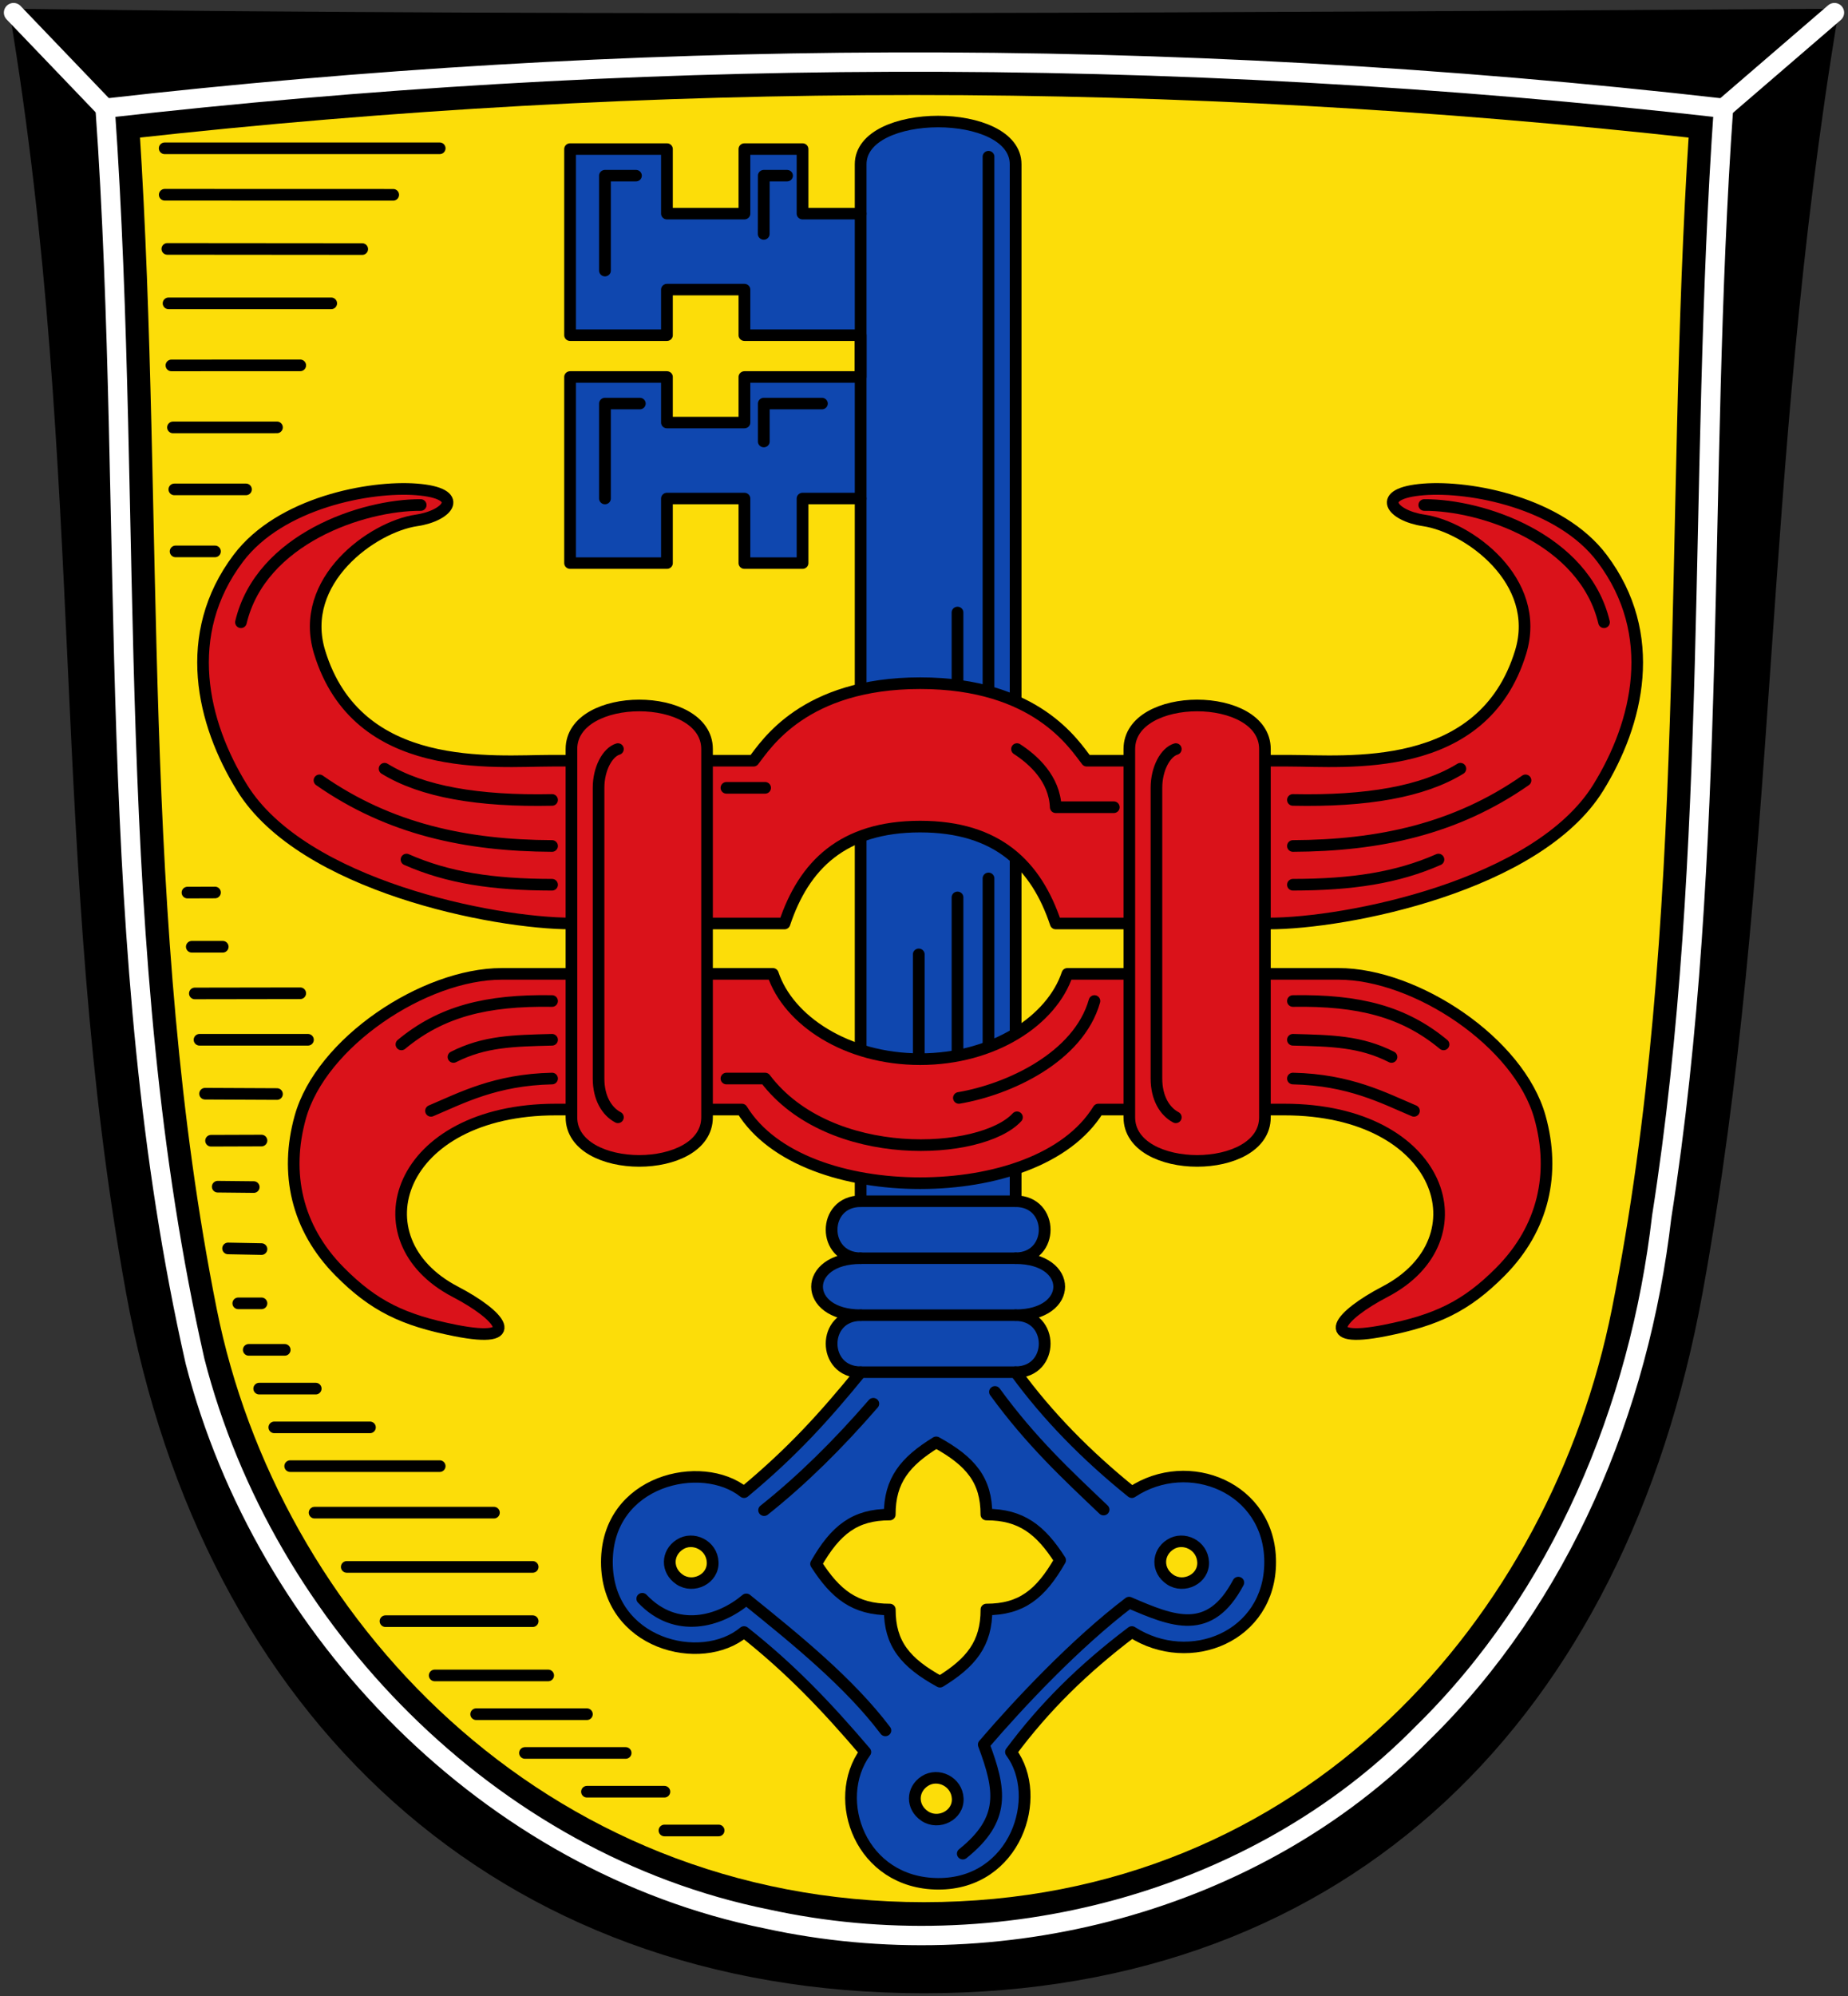
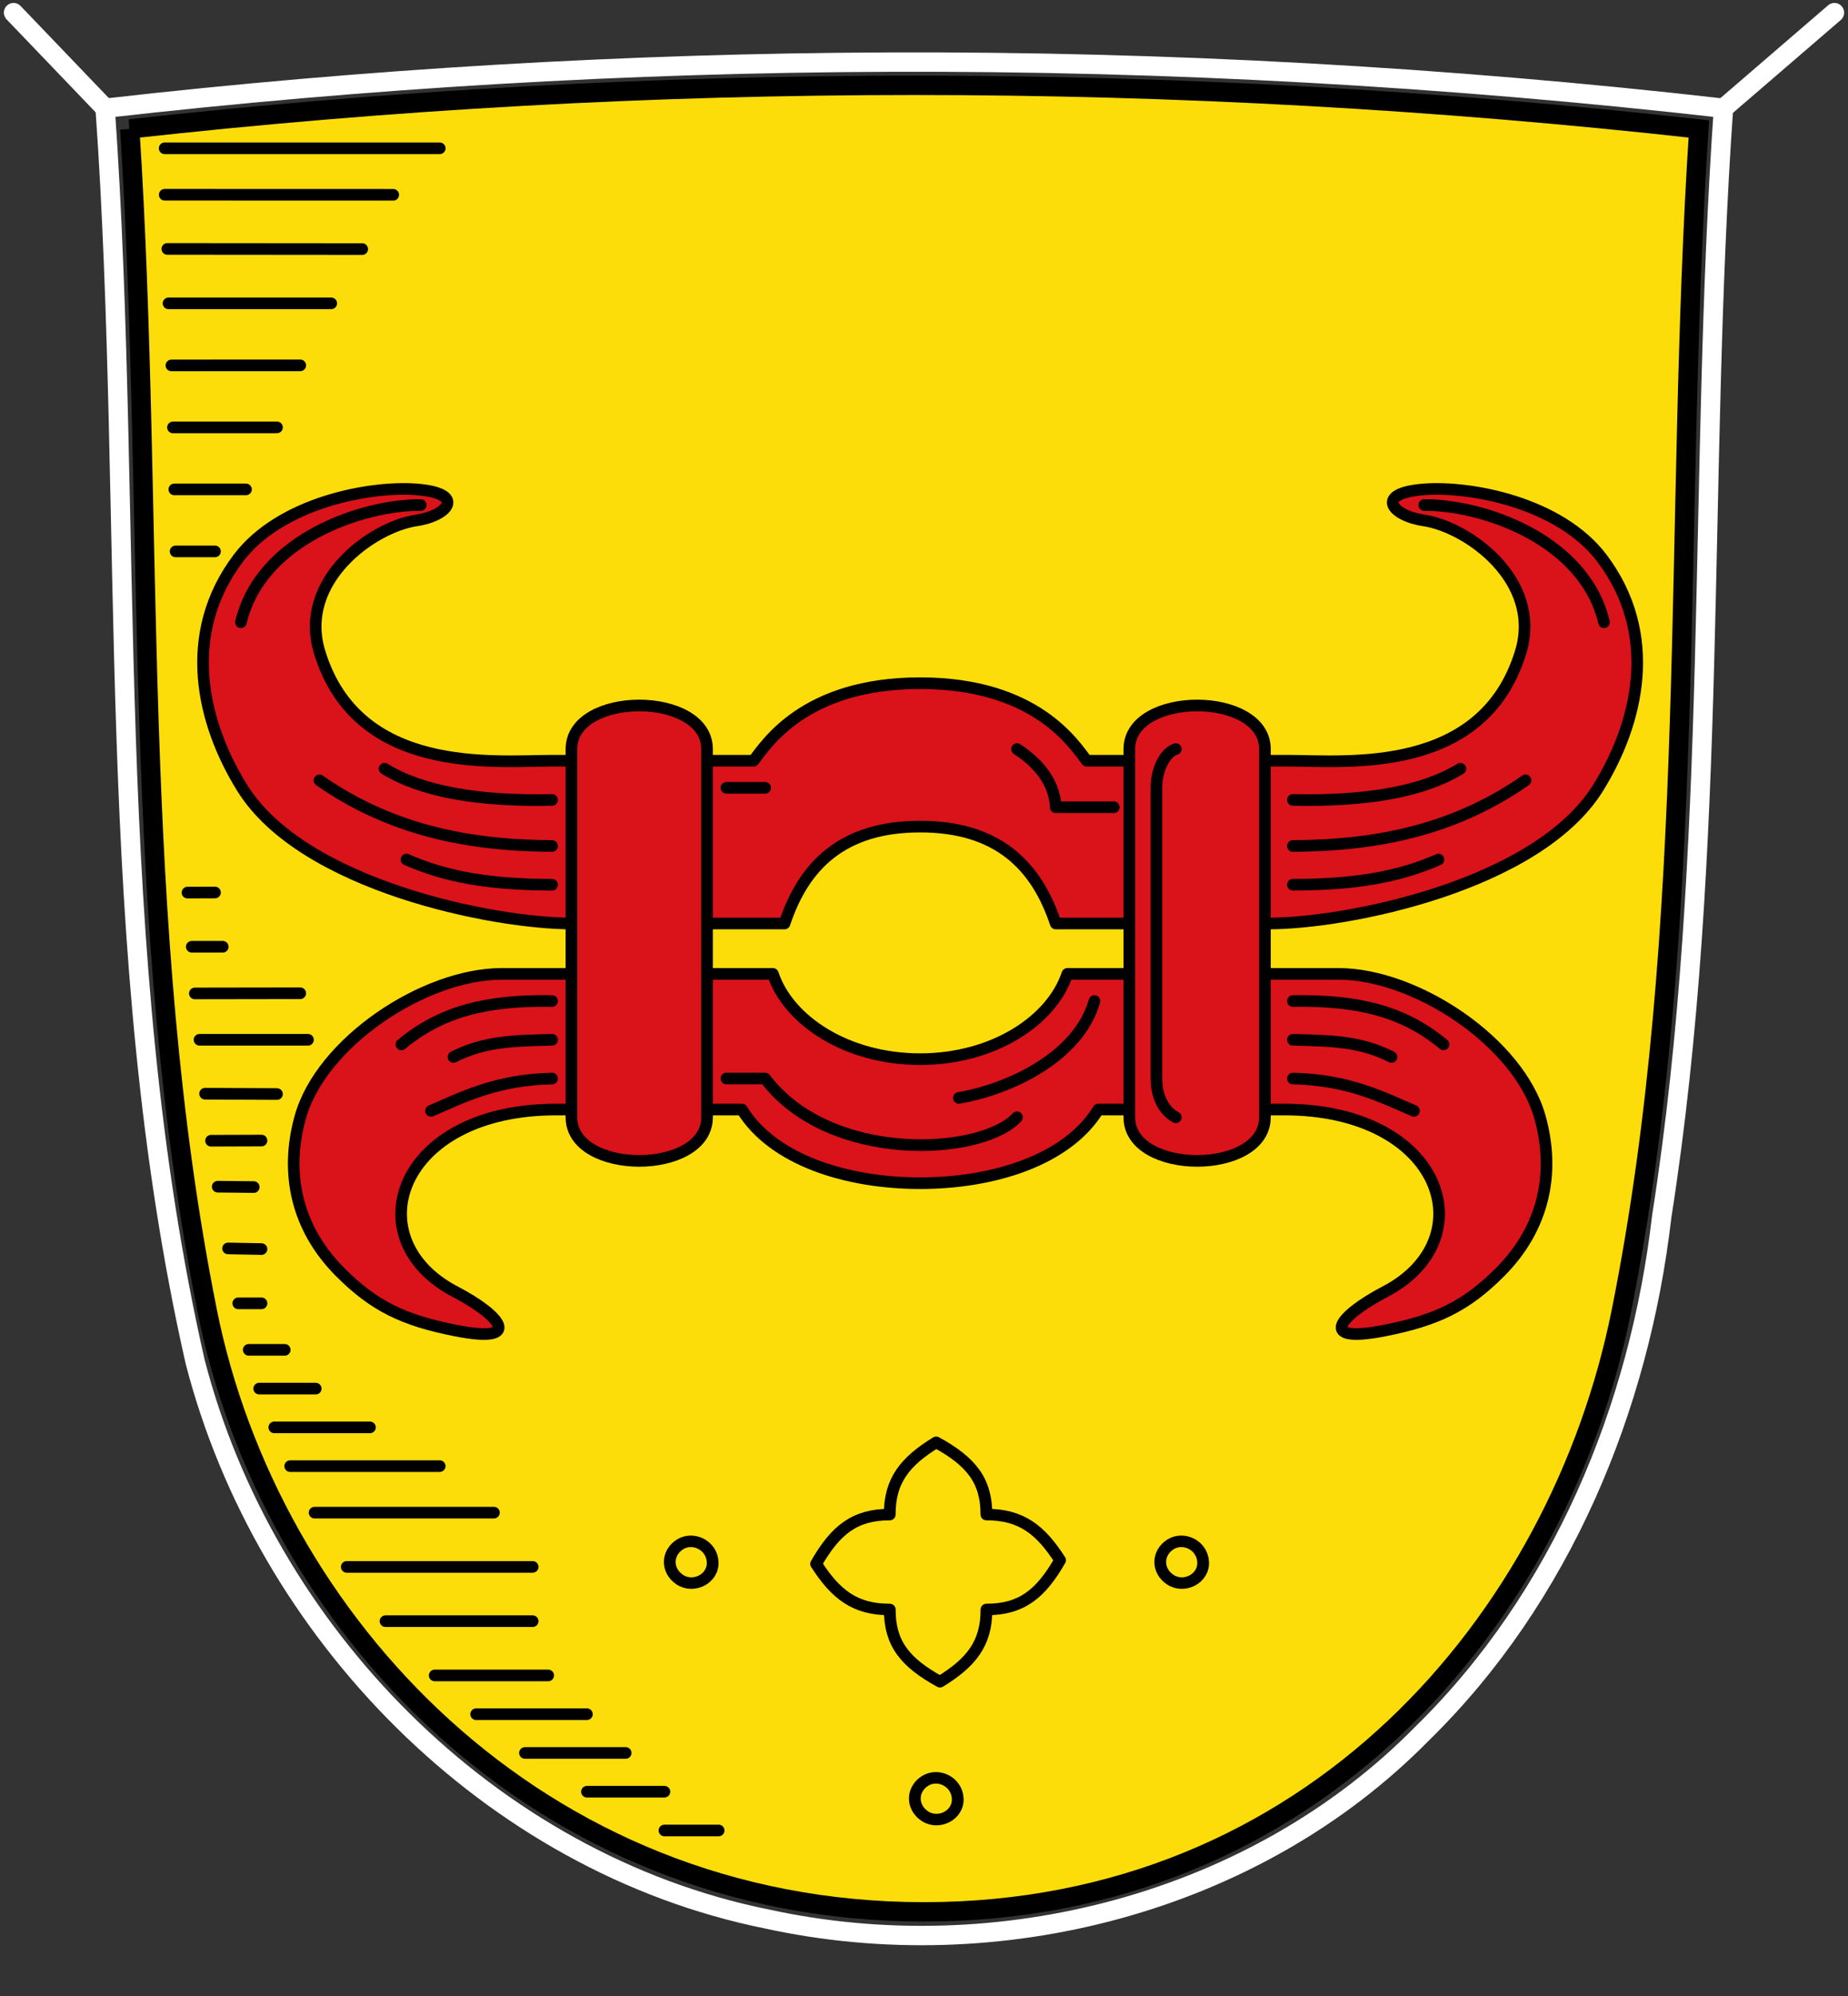
<svg xmlns="http://www.w3.org/2000/svg" height="515" width="477">
  <rect width="100%" height="100%" fill="#333333" stroke="none" />
-   <path d="M3.499 3.263c148.48 2.021 331.075.903 470 0-20 120-15 220-35 330-19.8 108.894-90 180-200 180s-185.201-71.106-205-180c-20-110-10-210-30-330z" fill-rule="evenodd" stroke="#000" stroke-width="2" stroke-linecap="round" stroke-linejoin="round" />
  <path d="M33.499 33.263c135-15 270-15 405 0-6.653 101.667 0 205-20 305-15.963 79.813-80 155-180 155s-169.037-75.187-185-155c-20-100-13.442-203.333-20-305z" fill="#fcdd09" fill-rule="evenodd" stroke="#000" stroke-width="5" />
  <g stroke="#000" stroke-width="3.031" stroke-linejoin="round">
-     <path d="M235 484.7c-20-.092-27.746-22.13-18.8-34.7-10.03-12.018-19.38-22-31.3-31.6-11.038 9.412-35.4 3.226-35.4-18.4 0-21.626 24.492-27.293 35.4-18.4 12.462-10.55 20.735-19.892 30.1-31.6-10 0-10-15 0-15-15 0-15-15 0-15-10 0-10-15 0-15V120h-15v17h-15v-17h-20v17h-25V88h25v12h20V88h30V77h-30V65h-20v12h-25V28h25v17h20V28h15v17h15V32c0-15 40-15 40 0v273c10 0 10 15 0 15 15 0 15 15 0 15 10 0 10 15 0 15 8.238 11.54 18.336 22.017 30 31.6 14.588-9.901 35.7-1.226 35.7 18.4 0 19.626-20.745 28.188-35.7 18.4-12.682 9.776-22.613 19.832-31.2 31.6 8.579 11.743 1.2 34.792-18.8 34.7z" fill="#0f47af" fill-rule="evenodd" stroke-linecap="round" transform="matrix(1 0 0 .98 7.149 11.02)" />
    <path d="M203.5 400.468c5.032 8.022 10.032 12.022 19.016 12.01-.016 8.99 3.984 13.99 12.962 19.022 8.022-5.032 12.022-10.032 11.995-19.027 8.973.005 13.973-3.995 19.005-12.973-5.032-8.022-10.032-12.022-19.016-12.01.016-8.99-3.984-13.99-12.962-19.022-8.022 5.032-12.022 10.032-11.995 19.027-8.973-.005-13.973 3.995-19.005 12.973z" fill="#fcdd09" fill-rule="evenodd" stroke-linecap="round" transform="matrix(1 0 0 .98 7.149 11.02)" />
    <path d="M168.325 395.374c3.404-2.224 8.28.173 8.475 4.626.194 4.453-4.984 7-8.485 4.62-3.501-2.38-3.395-7.021.01-9.246z" fill="#fcdd09" fill-rule="evenodd" transform="matrix(1 0 0 .98 7.149 11.02)" />
-     <path d="M221.382 444.322c-9.26-12.542-23.176-24.052-35.897-34.518-6.821 5.887-18.126 9.238-26.848-.162m153.842-4.25c-7.395 14.218-16.729 10.31-28.186 5.264-13.897 10.78-28.453 26.605-37.51 37.386 4.335 11.86 5.729 19.598-5.416 28.722m8.305-121.573c9.343 13.109 18.686 21.91 28.03 30.995M230 240v29m10-44v45m8-50v49m-8-119v22m8-142v144m-58-69V95h15m-47 0h-9v25m0-60V35h8m32.979 15.35L190 35h6m19 10v75m0 185h40m-64.915 81.335c9.753-7.91 19.122-17.353 28.183-28.03M215 350h40m-40-15h40m-40-15h40" fill="none" stroke-linecap="round" transform="matrix(1 0 0 .98 7.149 11.02)" />
    <path d="M231.578 457.638c3.404-2.225 8.28.173 8.475 4.625.194 4.453-4.984 7-8.485 4.62-3.501-2.38-3.395-7.02.01-9.245zM294.925 395.374c3.404-2.224 8.28.173 8.475 4.626.194 4.453-4.984 7-8.485 4.62-3.501-2.38-3.395-7.021.01-9.246z" fill="#fcdd09" fill-rule="evenodd" transform="matrix(1 0 0 .98 7.149 11.02)" />
  </g>
  <path d="M229.659 16.025c-67.658.225-135.295 4.261-202.518 11.902 7.567 107.66-.854 217.201 23.198 323.274 17.975 69.898 76.115 129.47 147.564 143.888 59.574 13.038 125.99-3.917 169.145-47.799 35.93-35.136 56.136-83.91 61.864-133.36 14.853-94.621 9.296-190.806 15.948-286.005-71.423-8.117-143.314-12.16-215.201-11.9z" fill="none" stroke="#fff" stroke-width="5" />
  <g stroke="#000" stroke-width="3" stroke-linecap="round" stroke-linejoin="round">
    <path d="M194.499 196.263h-52c-15 0-50.25 3.833-60-28-5.659-18.476 13.651-32.34 25-34 8.21-1.201 12.924-7 0-8-12.006-.93-35.148 3.385-46 17.778-14.808 19.64-9.37 42.507 1 59.222 15.682 25.276 65 35 85 35h55c5-15 15-25 35-25s30 10 35 25h55c20 0 69.318-9.724 85-35 10.37-16.715 15.808-39.582 1-59.222-10.853-14.393-33.994-18.707-46-17.778-12.924 1-8.21 6.799 0 8 11.348 1.66 30.659 15.524 25 34-9.75 31.833-45 28-60 28h-52c-3.222-4.107-13-20-43-20s-39.779 15.893-43 20zM275.499 251.263h70c20 0 46.63 17.675 52 37 4.002 14.403.986 28.545-10.179 39.81-8.85 8.93-16.483 12.544-29.821 15.19-17.869 3.545-11.752-3.876 0-10 25.855-13.474 15-47-26-47h-48c-8 13-27 19-46 19s-38-6-46-19h-48c-41 0-51.855 33.526-26 47 11.752 6.124 17.869 13.545 0 10-13.338-2.646-20.97-6.26-29.822-15.19-11.165-11.265-14.18-25.407-10.178-39.81 5.37-19.325 32-37 52-37h70c4 12 19 22 38 22s34-10 38-22z" fill="#da121a" fill-rule="evenodd" />
    <path d="M147.499 193.263v95c0 15 35 15 35 0v-95c0-15-35-15-35 0z" fill="#da121a" fill-rule="evenodd" />
-     <path d="M159.499 193.263c-2.655.798-5 5-5 10v75c0 5 2.125 8.479 5 10" fill="none" />
    <path d="M291.499 193.263v95c0 15 35 15 35 0v-95c0-15-35-15-35 0z" fill="#da121a" fill-rule="evenodd" />
    <path d="M303.499 193.263c-2.655.798-5 5-5 10v75c0 5 2.125 8.479 5 10M367.62 130.296c14.87-.1 41.287 8.705 46.405 30.244m-37.069 37.79c-9.695 5.958-24.254 8.451-43.238 8.053m0 61.88c10.015.252 17.46.378 25.456 4.435m-25.456 5.565c14.64.316 23.406 5.02 31.255 8.335m-31.255-28.335c17.07-.278 28.669 2.724 38.89 11.193m-1.312-47.692c-10.721 4.723-22.3 6.477-37.578 6.499m60.045-26.931c-18.03 12.59-37.894 16.836-60.045 16.93m-146.22-15h10m90 5h-15c-.3-7.343-5.739-12.24-10-15m20 65c-4.125 14.577-22.226 22.846-35 25M108.597 130.297c-14.869-.1-41.286 8.705-46.404 30.244m37.068 37.79c9.695 5.958 24.255 8.451 43.239 8.053m0 61.88c-10.015.252-17.46.378-25.457 4.435m25.457 5.565c-14.64.316-23.406 5.02-31.255 8.335m31.255-28.335c-17.071-.278-28.67 2.724-38.89 11.193m1.311-47.692c10.722 4.723 22.301 6.477 37.579 6.499m-60.045-26.931c18.03 12.59 37.894 16.836 60.045 16.93m45 60h10c16.741 22.124 55.885 19.885 65 10" fill="none" />
  </g>
  <path d="M171.499 472.263h14m-34-10h20m-36-10h26m-38.6-10h28.6m-39.3-10h29.3m-42-14h38m-48-14h48m-56.3-14h46.3m-52.6-12h38.6m-42.7-10h24.7m-28.6-10h14.6m-17.3-10h9.3m-12-12h6m-8.634-14.168l8.634.168m-11.304-16.096l9.304.096m-11.025-11.956l13.025-.044m-18-50h8m-4.567 37.913l18.567.087m-20-14h28M50.29 256.307l27.208-.044m-29.112-25.975l7.112-.025m-10.177-88h10.177m-10.504-15.999l18.504-.001m-18.852-15.99l26.852-.01M44.24 94.278l33.259-.015m-34-16h42M43.188 64.22l50.31.043M42.515 50.246l58.985.017m-59-12h71" fill="none" stroke="#000" stroke-width="3" stroke-linecap="round" stroke-linejoin="round" />
  <path d="M27.141 27.927L3.5 3.263M444.86 27.925L473.5 3.263" fill="none" stroke="#fff" stroke-width="5" stroke-linecap="round" stroke-linejoin="round" />
</svg>